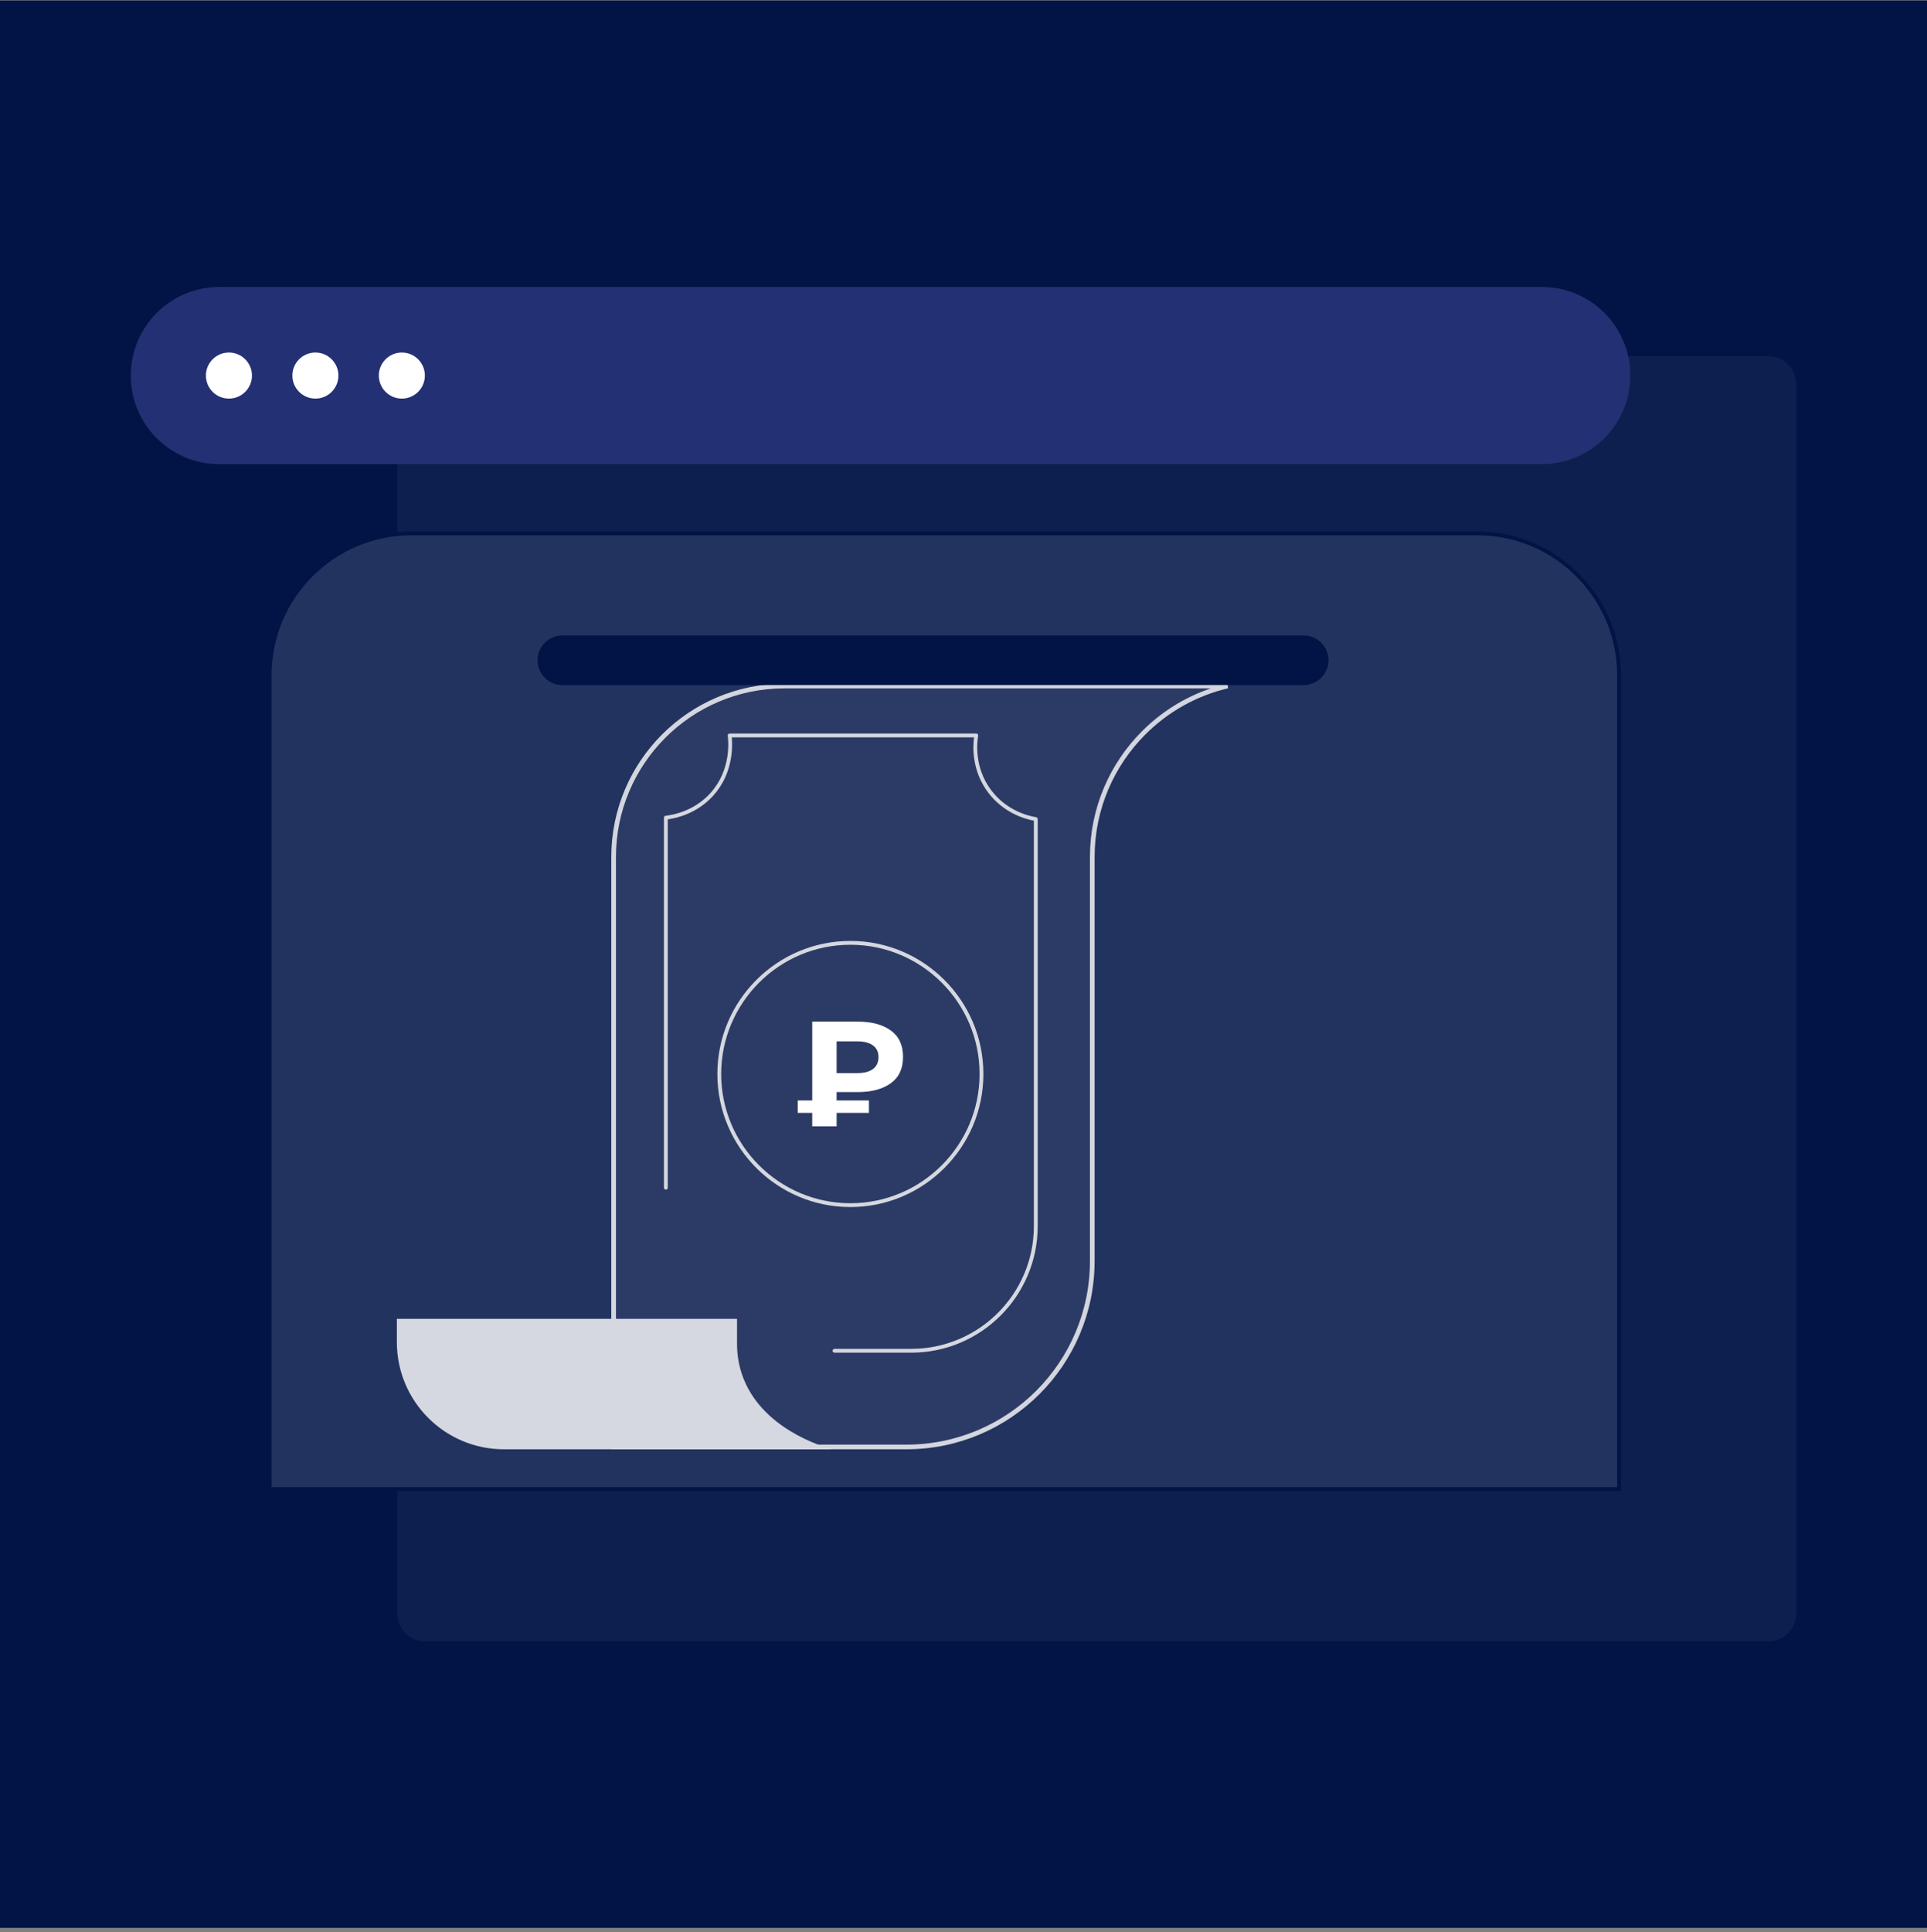
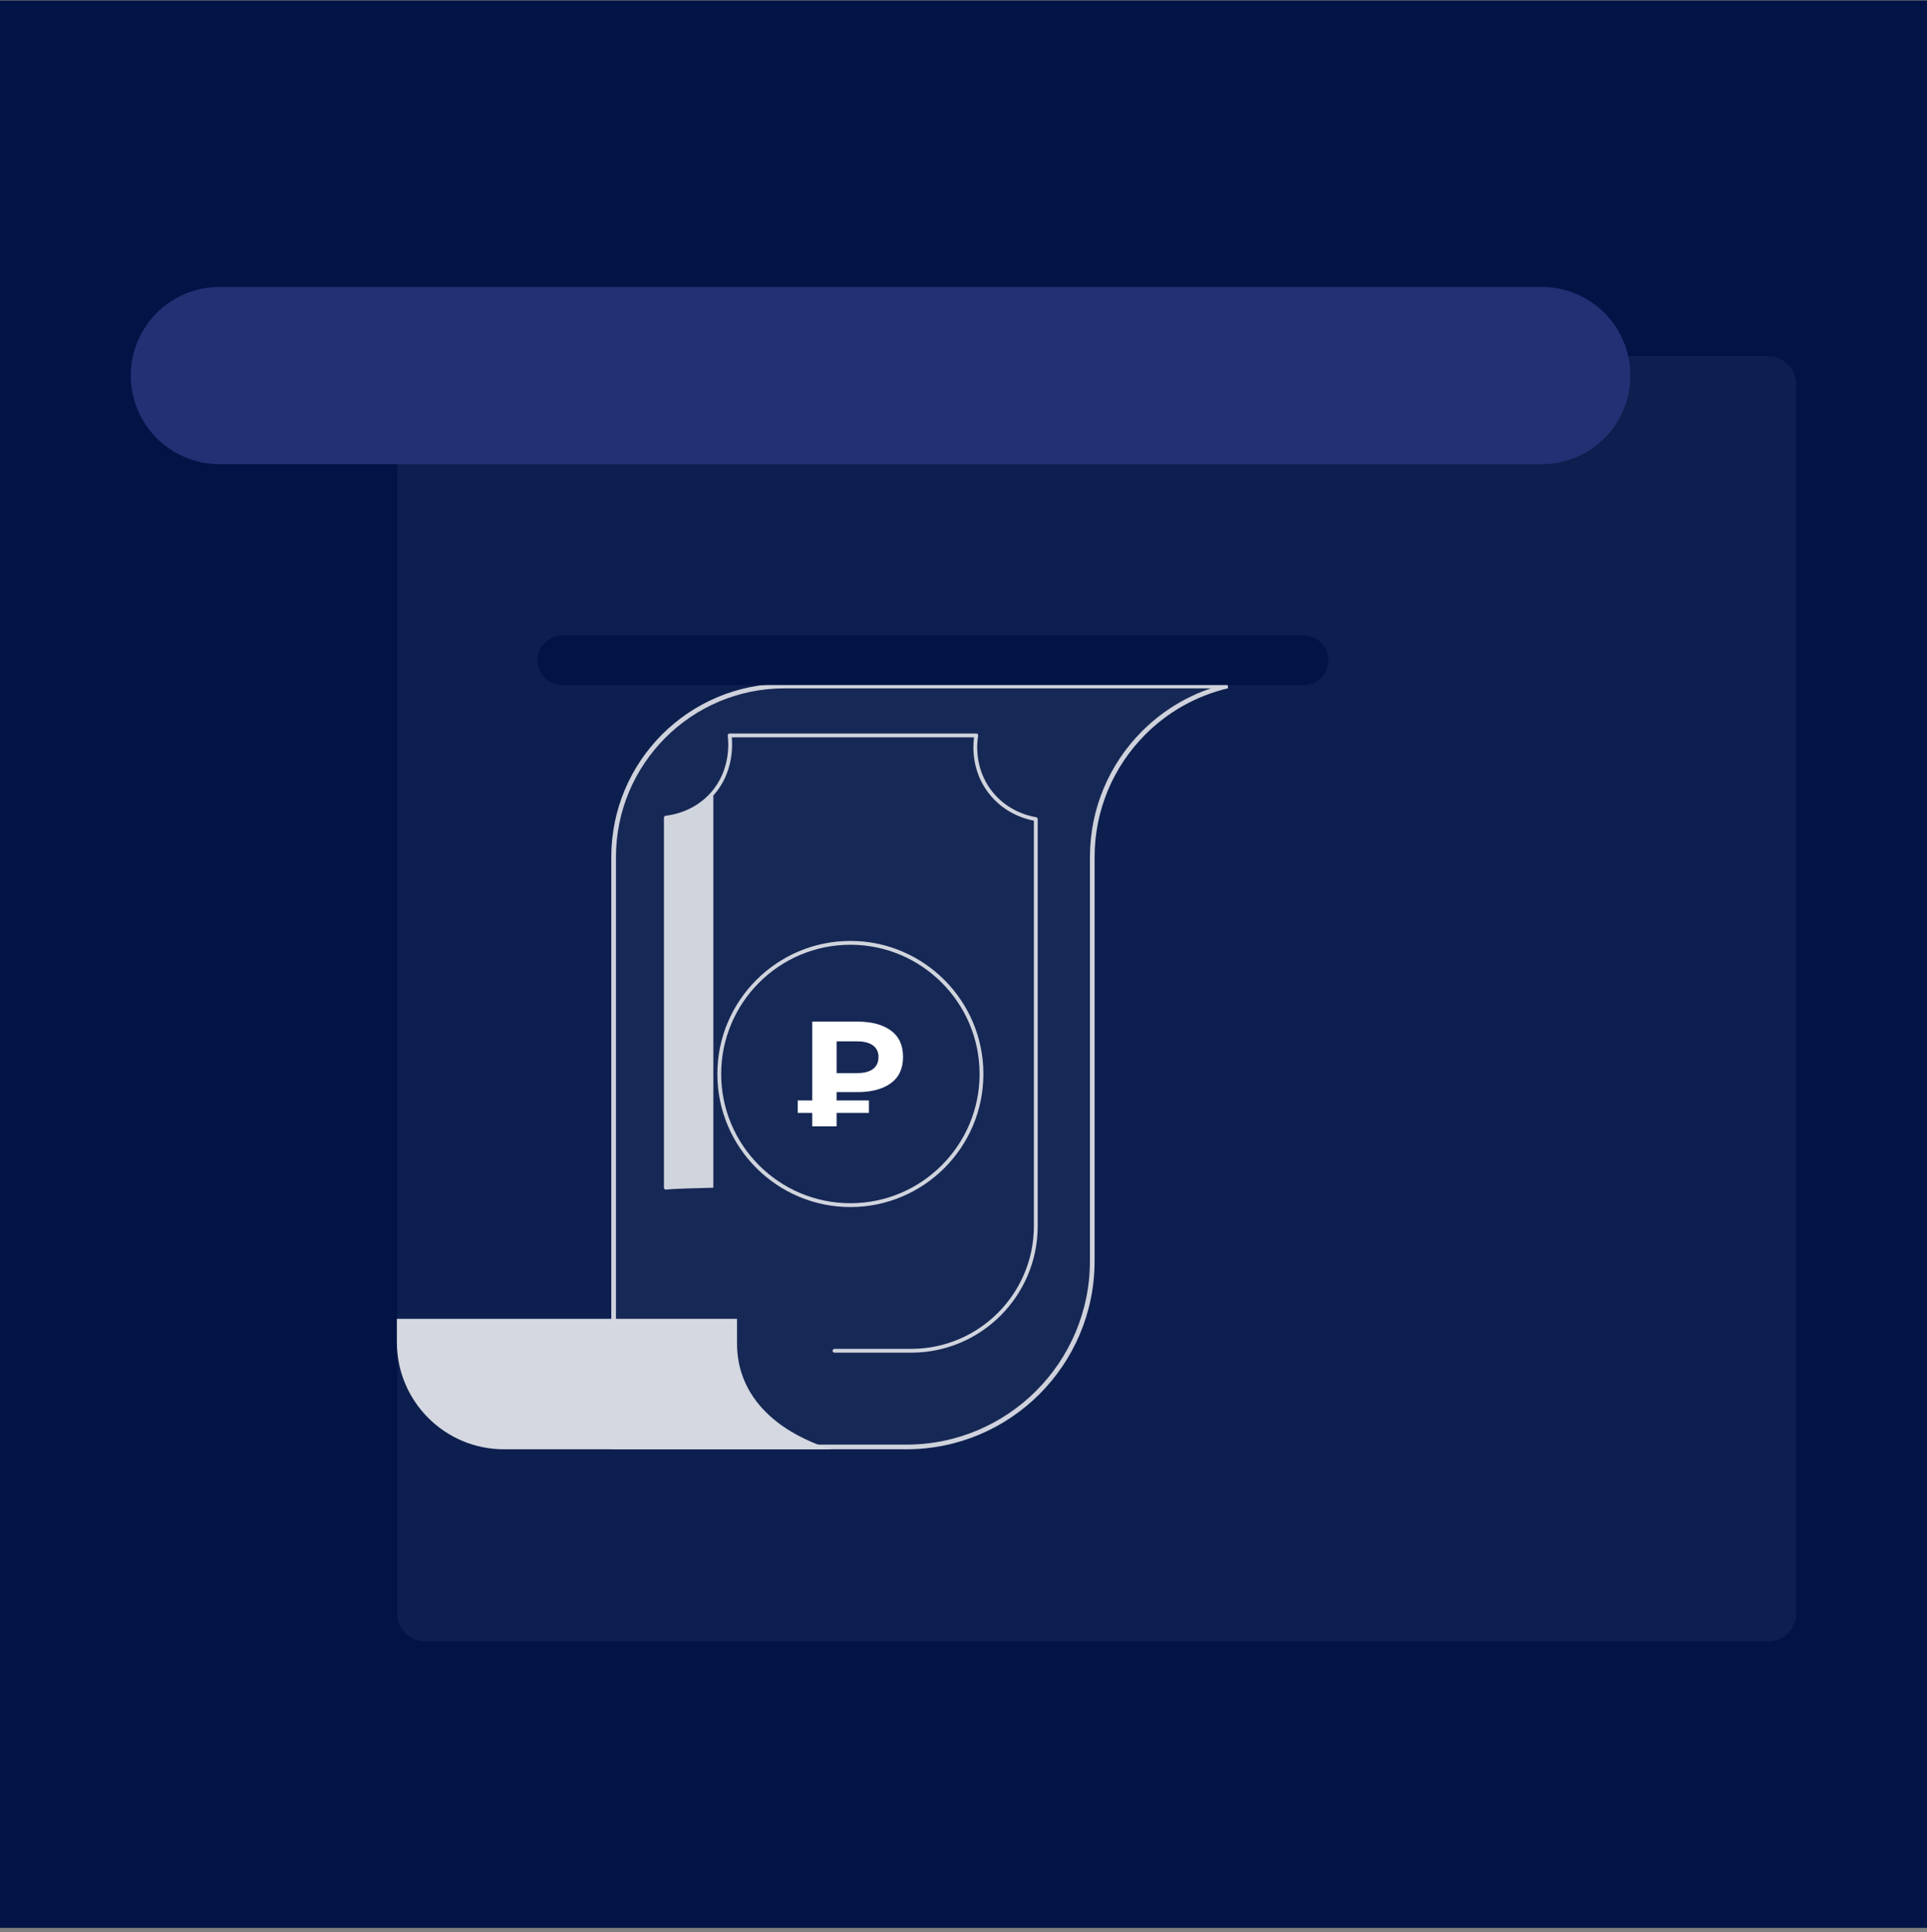
<svg xmlns="http://www.w3.org/2000/svg" width="412" height="413" viewBox="0 0 412 413" fill="none">
  <rect x="0" y="0" width="412" height="413" fill="#808080" stroke="none" />
  <rect width="412" height="412" transform="translate(0 0.106)" fill="#011445" />
  <g opacity="0.05">
    <path d="M378.036 76.133H90.938C87.624 76.133 84.938 78.819 84.938 82.133V344.874C84.938 348.188 87.624 350.874 90.938 350.874H378.037C381.35 350.874 384.037 348.188 384.037 344.874V82.133C384.037 78.819 381.35 76.133 378.036 76.133Z" fill="white" />
  </g>
-   <path d="M346.149 318.293H57.656V144.322C57.656 127.585 71.222 114.018 87.957 114.018H315.848C332.583 114.018 346.149 127.585 346.149 144.322L346.149 318.293Z" fill="#23335F" />
-   <path d="M346.561 318.702H57.25V144.322C57.25 127.387 71.026 113.608 87.96 113.608H315.851C332.785 113.608 346.561 127.387 346.561 144.322L346.561 318.702ZM58.068 317.884H345.743V144.322C345.743 127.838 332.333 114.427 315.851 114.427H87.96C71.478 114.427 58.069 127.838 58.069 144.322V317.884H58.068Z" fill="#011445" />
  <path d="M329.633 61.339H46.903C36.442 61.339 27.961 69.82 27.961 80.281C27.961 90.743 36.442 99.224 46.904 99.224H329.633C340.095 99.224 348.576 90.743 348.576 80.281C348.576 69.82 340.095 61.339 329.633 61.339Z" fill="#233074" />
-   <path d="M48.948 85.206C51.667 85.206 53.872 83.001 53.872 80.281C53.872 77.561 51.667 75.356 48.948 75.356C46.228 75.356 44.023 77.561 44.023 80.281C44.023 83.001 46.228 85.206 48.948 85.206Z" fill="white" />
-   <path d="M67.432 85.206C70.152 85.206 72.356 83.001 72.356 80.281C72.356 77.561 70.152 75.356 67.432 75.356C64.713 75.356 62.508 77.561 62.508 80.281C62.508 83.001 64.713 85.206 67.432 85.206Z" fill="white" />
-   <path d="M85.916 85.206C88.636 85.206 90.841 83.001 90.841 80.281C90.841 77.561 88.636 75.356 85.916 75.356C83.197 75.356 80.992 77.561 80.992 80.281C80.992 83.001 83.197 85.206 85.916 85.206Z" fill="white" />
  <g opacity="0.8">
    <path d="M193.776 309.306H131.195V183.21C131.195 173.137 135.267 164.021 141.85 157.407C148.469 150.757 157.631 146.644 167.757 146.644H262.446C255.518 148.275 249.331 151.825 244.477 156.702L244.832 157.054L244.477 156.702C237.715 163.495 233.531 172.862 233.531 183.21V269.545C233.532 291.506 215.734 309.306 193.776 309.306Z" fill="white" fill-opacity="0.05" stroke="white" />
  </g>
  <path d="M278.73 146.447H120.241C117.312 146.447 114.938 144.072 114.938 141.143C114.938 138.214 117.312 135.839 120.241 135.839H278.73C281.659 135.839 284.033 138.213 284.033 141.143C284.033 144.072 281.659 146.447 278.73 146.447Z" fill="#011445" />
  <path d="M177.966 309.806C154.562 309.806 131.157 309.806 107.752 309.806C95.103 309.806 84.852 299.55 84.852 286.899V281.923H157.581V286.899C157.539 289.717 158.038 292.014 158.627 293.765C162.544 305.395 175.987 309.268 177.966 309.806Z" fill="#D5D8E0" />
  <g opacity="0.8">
-     <path d="M194.82 289.152H178.424C178.198 289.152 178.015 288.968 178.015 288.743C178.015 288.517 178.198 288.333 178.424 288.333H194.82C209.282 288.333 221.046 276.567 221.046 262.104V175.432C218.968 175.039 214.53 173.722 211.28 169.425C207.762 164.773 207.978 159.665 208.252 157.616H156.458C156.642 159.563 156.76 165.34 152.515 170.058C149.114 173.839 144.801 174.868 142.772 175.146V253.888C142.772 254.114 142.588 254.298 142.362 254.298C142.136 254.298 141.953 254.114 141.953 253.888V174.785C141.953 174.576 142.11 174.401 142.317 174.378C144.057 174.186 148.474 173.326 151.907 169.51C156.335 164.589 155.755 158.443 155.593 157.262C155.577 157.144 155.613 157.026 155.69 156.937C155.768 156.848 155.881 156.797 155.999 156.797H208.727C208.848 156.797 208.963 156.85 209.04 156.943C209.118 157.035 209.151 157.157 209.131 157.276C208.868 158.794 208.295 164.121 211.933 168.931C215.196 173.246 219.725 174.392 221.521 174.684C221.719 174.716 221.864 174.887 221.864 175.088V262.104C221.864 277.018 209.733 289.152 194.82 289.152Z" fill="white" />
+     <path d="M194.82 289.152H178.424C178.198 289.152 178.015 288.968 178.015 288.743C178.015 288.517 178.198 288.333 178.424 288.333H194.82C209.282 288.333 221.046 276.567 221.046 262.104V175.432C218.968 175.039 214.53 173.722 211.28 169.425C207.762 164.773 207.978 159.665 208.252 157.616H156.458C156.642 159.563 156.76 165.34 152.515 170.058V253.888C142.772 254.114 142.588 254.298 142.362 254.298C142.136 254.298 141.953 254.114 141.953 253.888V174.785C141.953 174.576 142.11 174.401 142.317 174.378C144.057 174.186 148.474 173.326 151.907 169.51C156.335 164.589 155.755 158.443 155.593 157.262C155.577 157.144 155.613 157.026 155.69 156.937C155.768 156.848 155.881 156.797 155.999 156.797H208.727C208.848 156.797 208.963 156.85 209.04 156.943C209.118 157.035 209.151 157.157 209.131 157.276C208.868 158.794 208.295 164.121 211.933 168.931C215.196 173.246 219.725 174.392 221.521 174.684C221.719 174.716 221.864 174.887 221.864 175.088V262.104C221.864 277.018 209.733 289.152 194.82 289.152Z" fill="white" />
  </g>
  <g opacity="0.8">
    <path d="M181.815 258.023C166.133 258.023 153.375 245.263 153.375 229.579C153.375 213.895 166.133 201.135 181.815 201.135C197.497 201.135 210.255 213.895 210.255 229.579C210.255 245.263 197.497 258.023 181.815 258.023ZM181.815 201.953C166.585 201.953 154.193 214.346 154.193 229.579C154.193 244.811 166.585 257.204 181.815 257.204C197.046 257.204 209.437 244.811 209.437 229.579C209.437 214.346 197.046 201.953 181.815 201.953Z" fill="white" />
  </g>
  <path d="M173.657 240.773V218.384H183.349C186.334 218.384 188.701 219.013 190.449 220.271C192.198 221.529 193.072 223.416 193.072 225.932C193.072 228.427 192.198 230.304 190.449 231.562C188.701 232.82 186.334 233.449 183.349 233.449H176.536L178.871 231.146V240.773H173.657ZM178.871 231.69L176.536 229.387H183.317C184.745 229.387 185.854 229.099 186.643 228.523C187.432 227.926 187.827 227.073 187.827 225.964C187.827 224.877 187.432 224.045 186.643 223.469C185.854 222.894 184.745 222.606 183.317 222.606H176.536L178.871 220.143V231.69ZM170.555 237.895V235.24H185.78V237.895H170.555Z" fill="white" />
</svg>